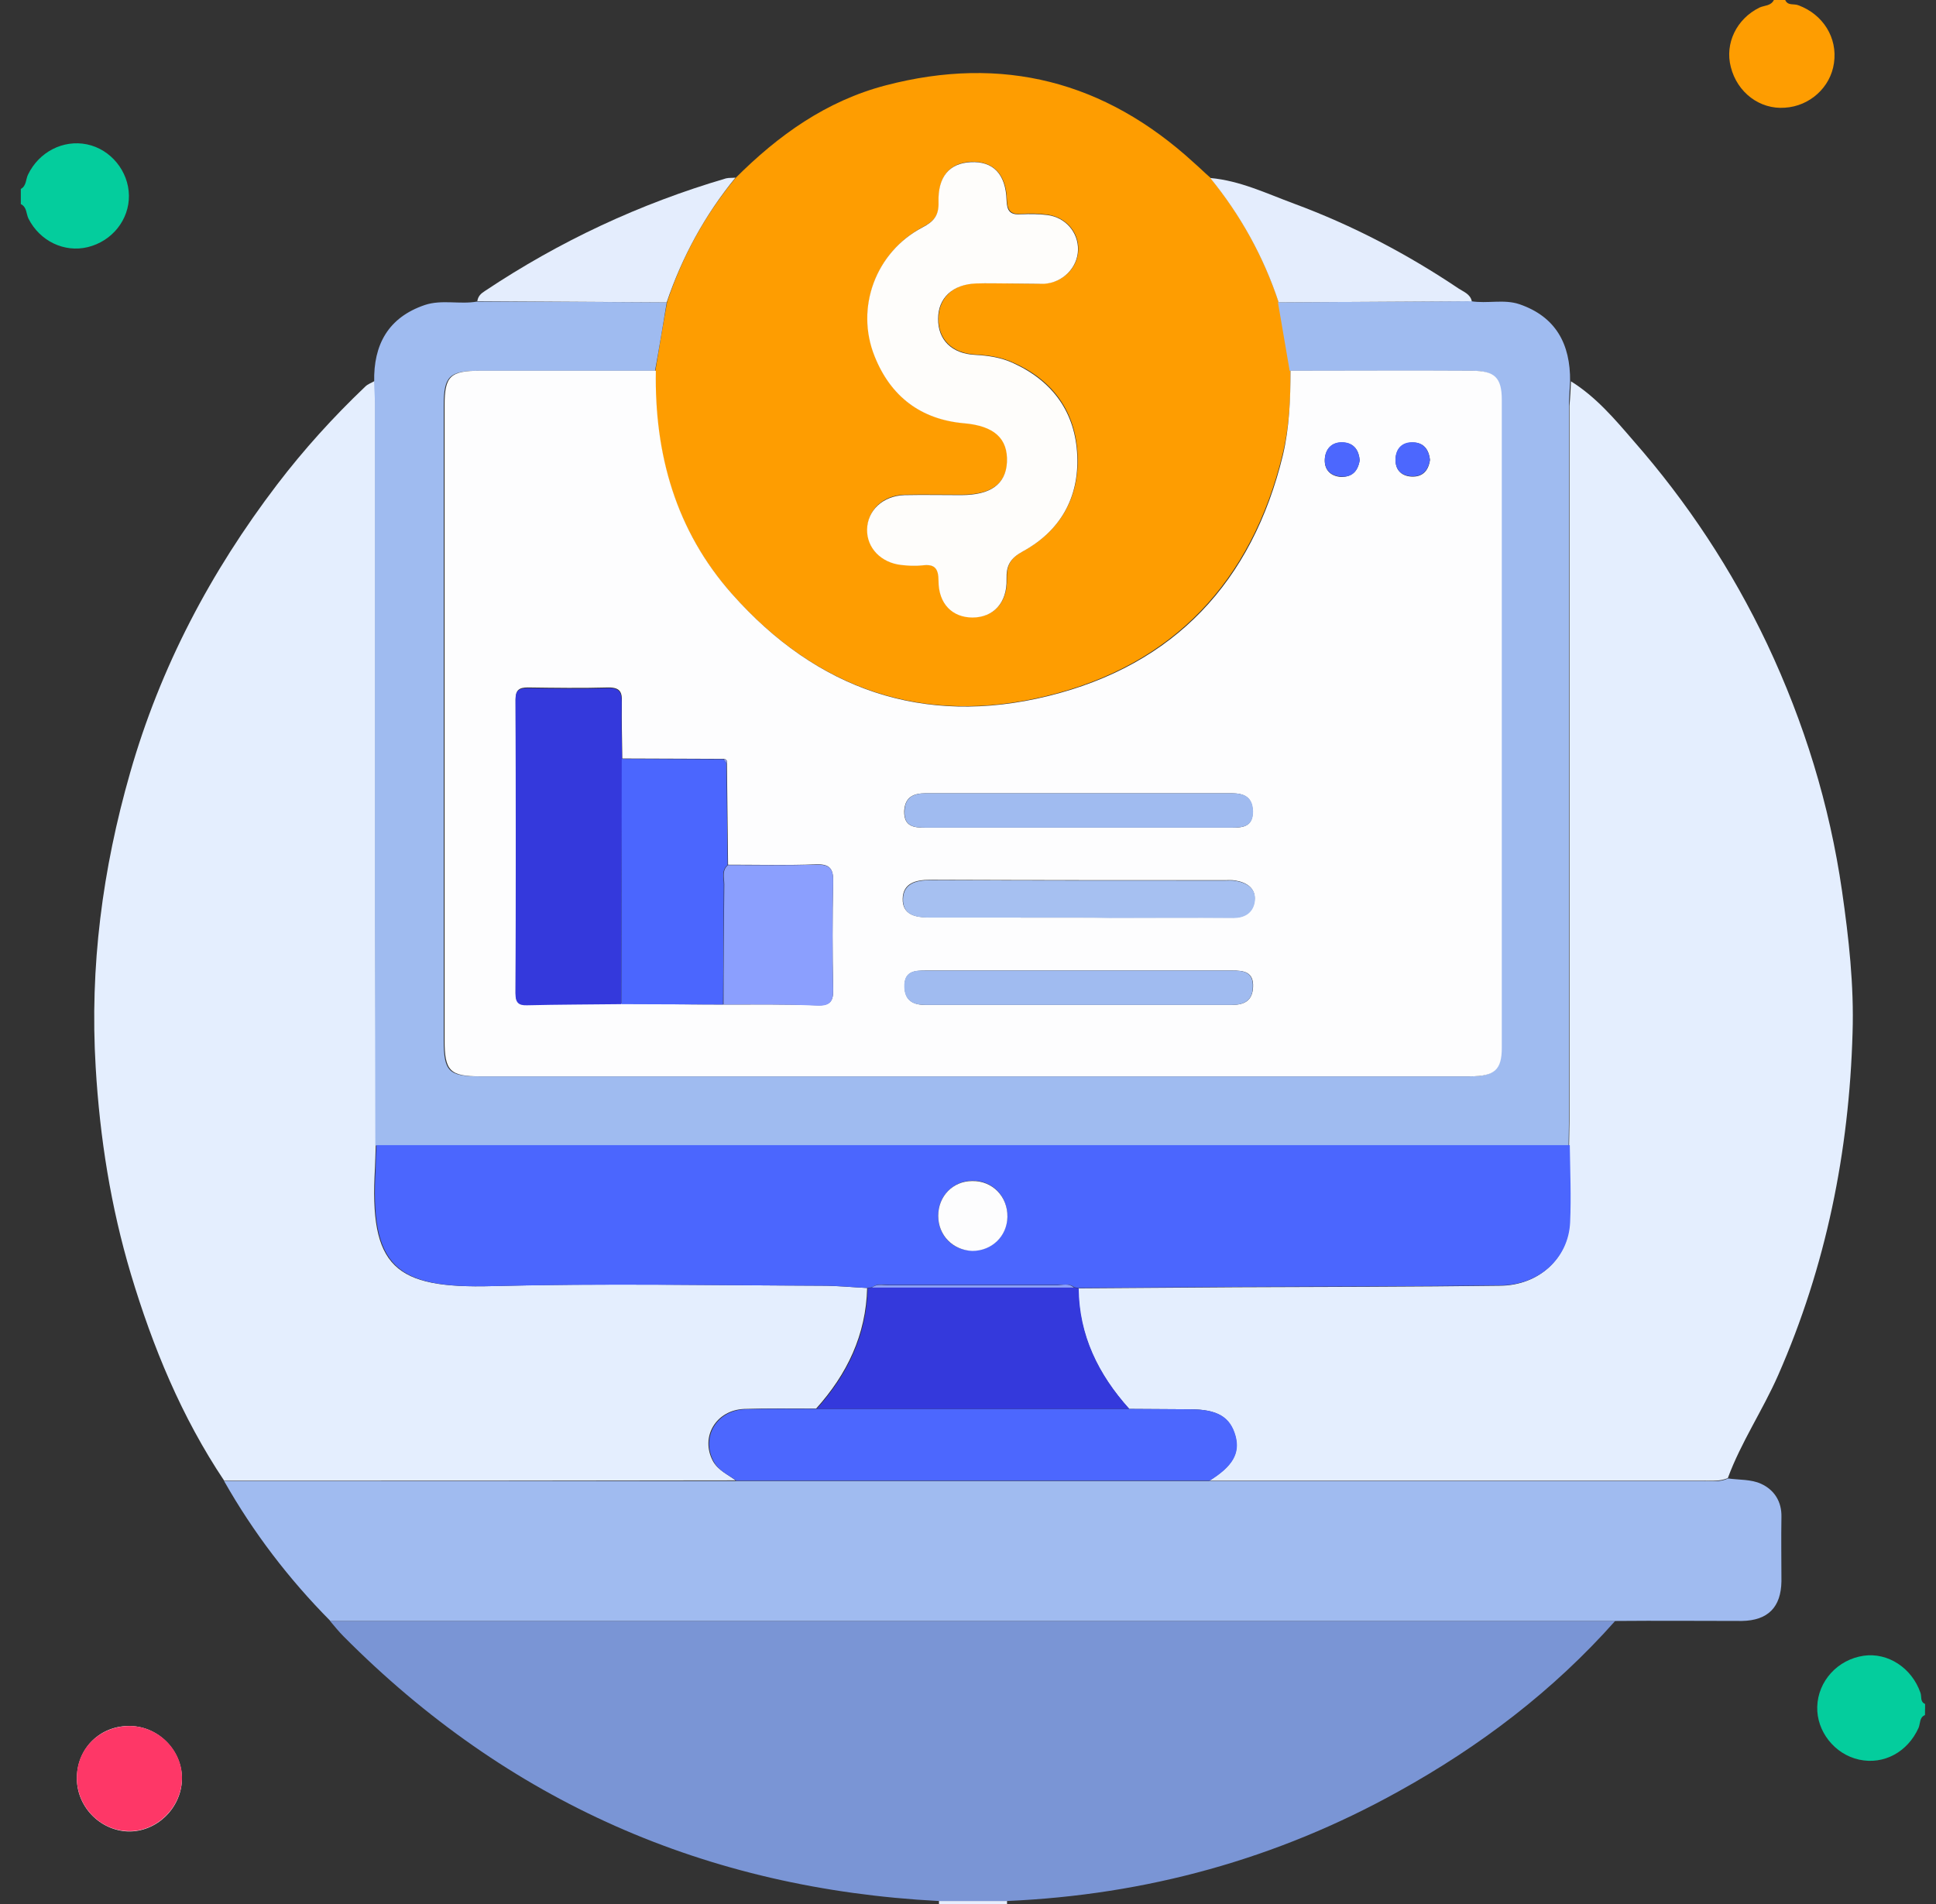
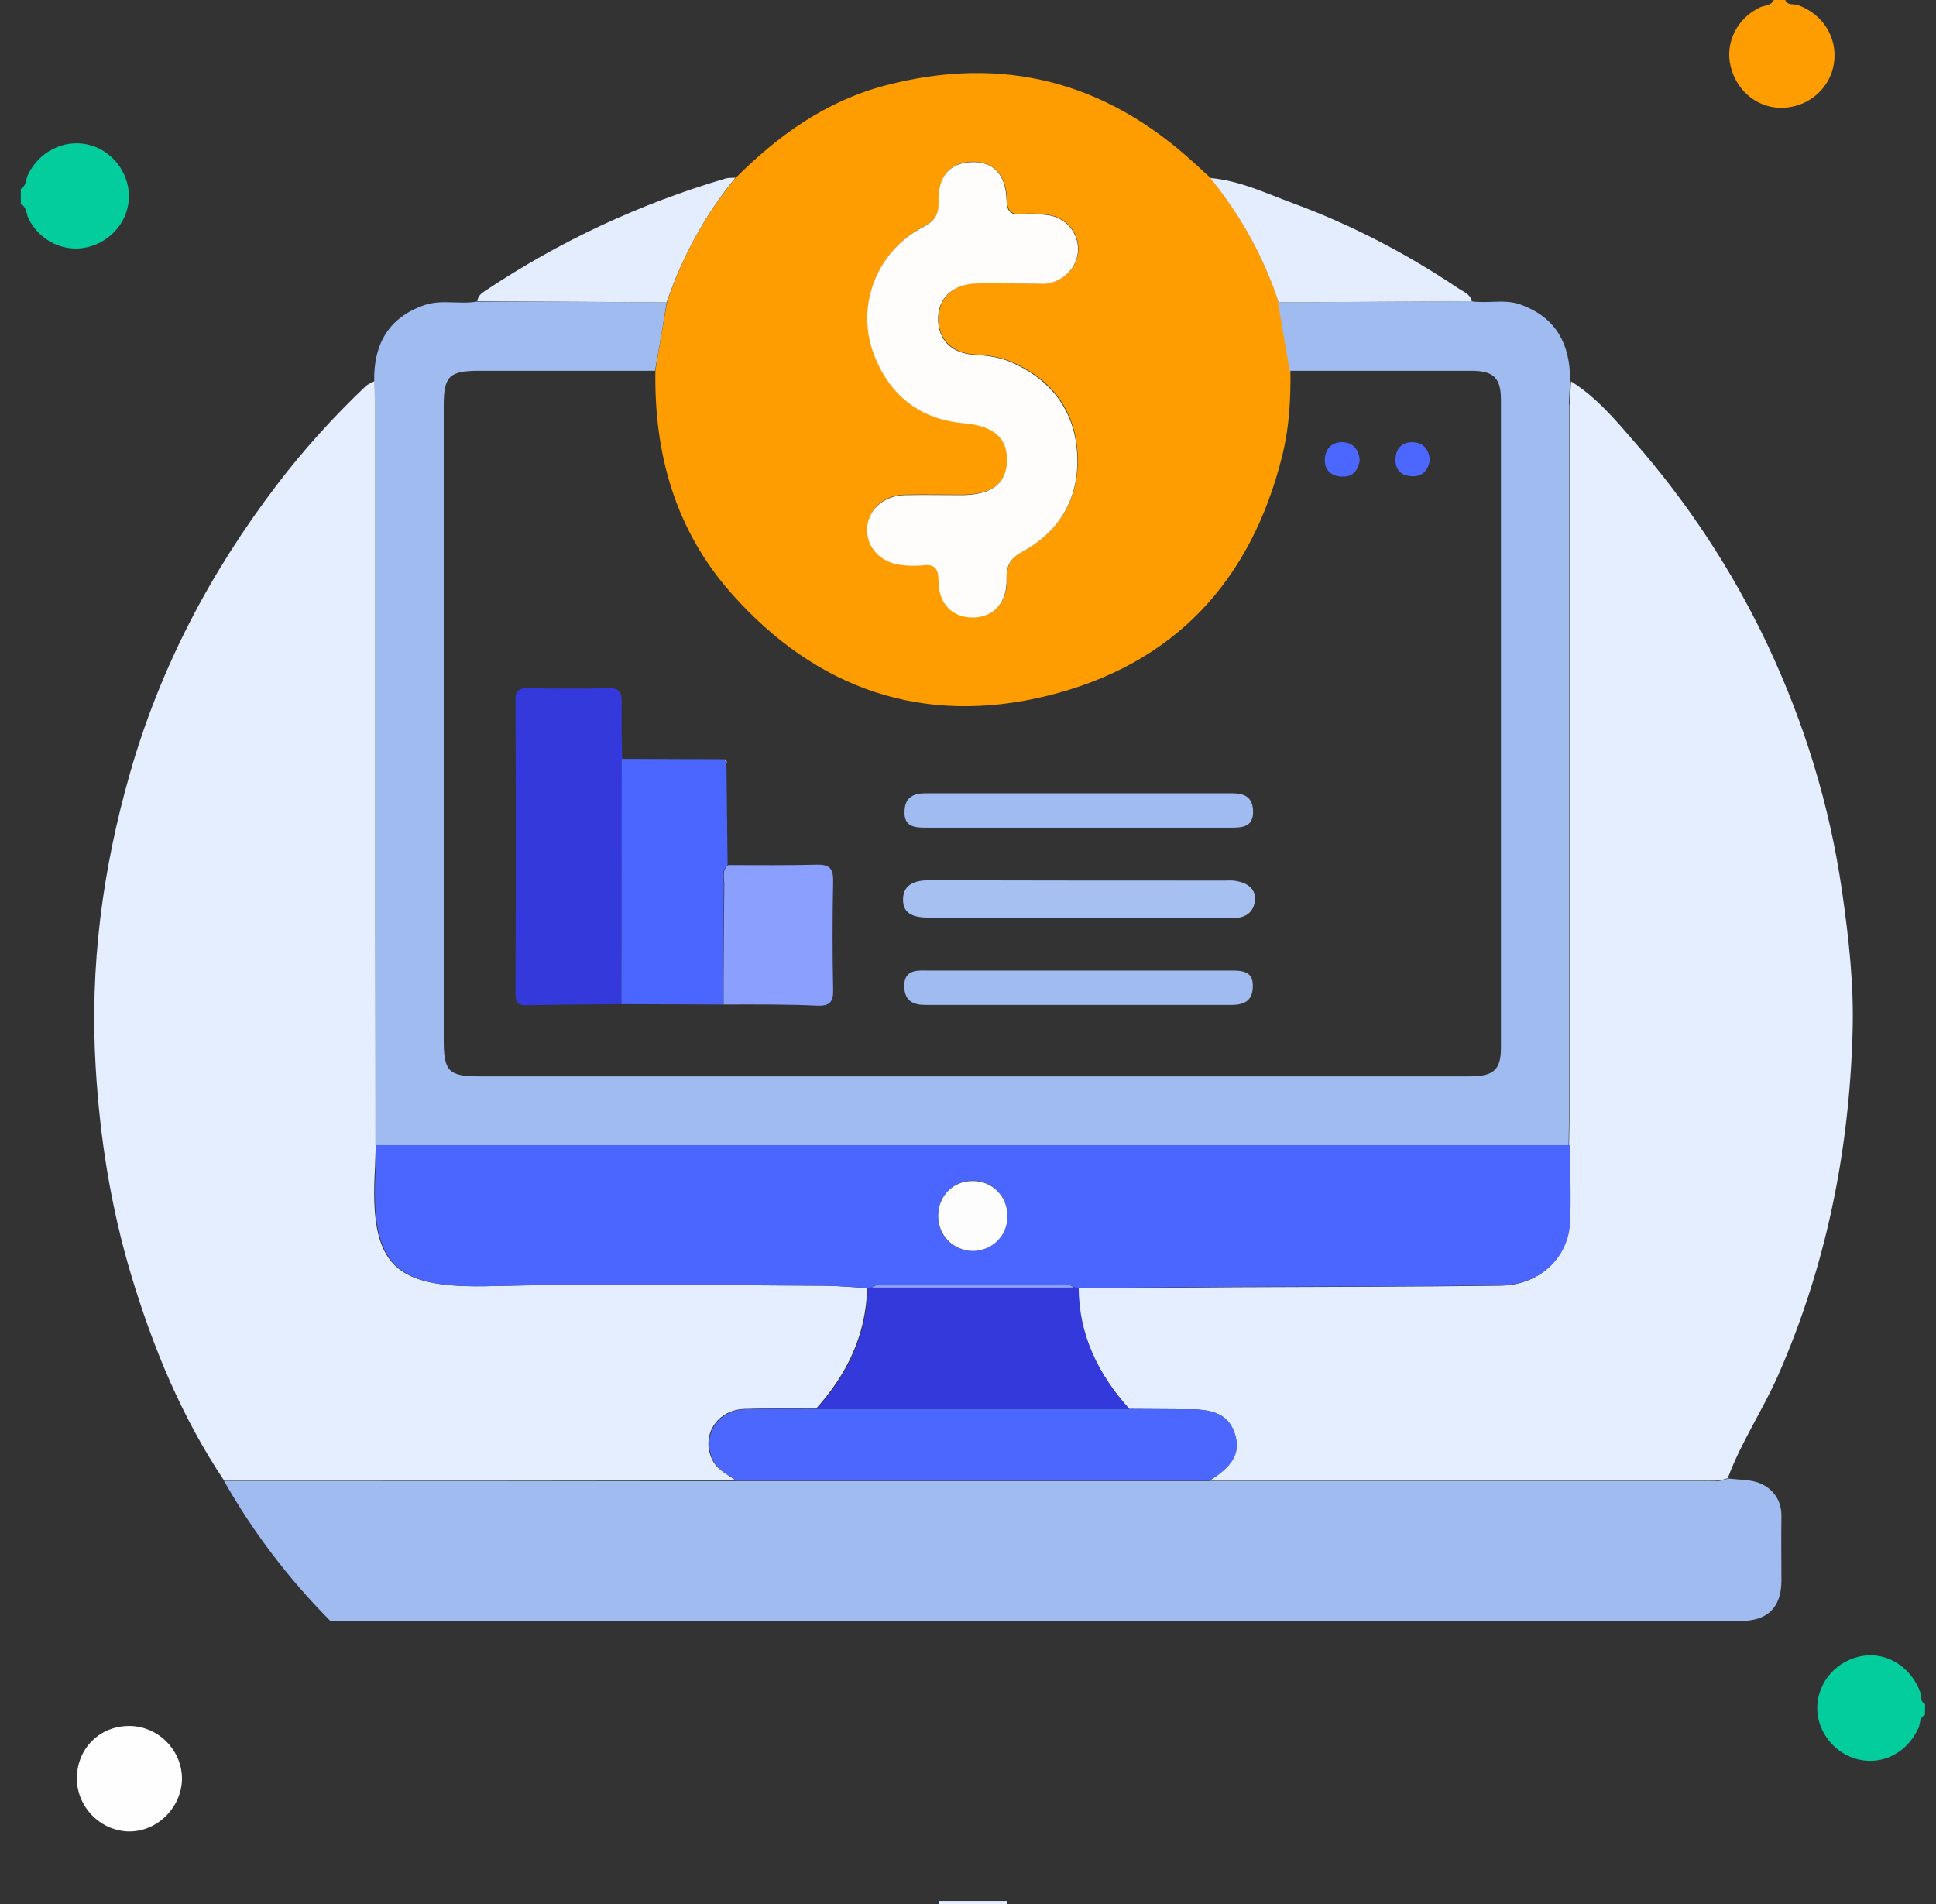
<svg xmlns="http://www.w3.org/2000/svg" width="61" height="60" viewBox="0 0 61 60" fill="none">
  <rect x="0" y="0" width="61" height="60" fill="#333333" stroke="none" />
  <g clip-path="url(#clip0_885_17566)">
    <path d="M4.114 54.39C3.173 54.366 2.446 55.069 2.422 55.998C2.399 56.903 3.125 57.677 4.03 57.713C4.923 57.737 5.698 56.998 5.733 56.093C5.757 55.188 5.019 54.414 4.114 54.39Z" fill="#FEFEFE" />
    <path d="M56.249 0C56.332 0.191 56.523 0.107 56.666 0.167C57.44 0.453 57.904 1.191 57.785 1.989C57.678 2.751 57.023 3.347 56.237 3.394C55.451 3.454 54.736 2.918 54.534 2.108C54.343 1.37 54.713 0.595 55.439 0.238C55.594 0.167 55.797 0.191 55.892 0C56.011 0 56.13 0 56.249 0Z" fill="#FE9D01" />
    <path d="M0.656 5.954C0.835 5.859 0.811 5.645 0.883 5.502C1.228 4.787 1.99 4.394 2.74 4.549C3.491 4.704 4.05 5.395 4.062 6.157C4.074 6.919 3.538 7.598 2.764 7.788C2.026 7.967 1.252 7.598 0.894 6.883C0.823 6.729 0.847 6.526 0.656 6.431C0.656 6.264 0.656 6.109 0.656 5.954Z" fill="#04CD9D" />
    <path d="M60.653 54.046C60.474 54.117 60.51 54.308 60.45 54.45C60.105 55.213 59.355 55.618 58.581 55.451C57.806 55.284 57.235 54.558 57.258 53.784C57.282 52.974 57.902 52.295 58.723 52.176C59.486 52.069 60.236 52.557 60.51 53.343C60.557 53.462 60.486 53.629 60.665 53.7C60.653 53.807 60.653 53.926 60.653 54.046Z" fill="#04CD9D" />
    <path d="M31.73 59.904C31.73 59.94 31.73 59.964 31.73 60C31.015 60 30.3 60 29.586 60C29.586 59.964 29.586 59.94 29.586 59.904C30.3 59.904 31.015 59.904 31.73 59.904Z" fill="#E4EDFD" />
    <path d="M7.064 46.661C5.718 44.649 4.813 42.446 4.123 40.147C3.491 38.027 3.146 35.86 3.015 33.633C2.824 30.465 3.229 27.392 4.099 24.355C5.052 21.02 6.636 18.019 8.732 15.268C9.577 14.161 10.506 13.136 11.507 12.184C11.59 12.1 11.709 12.064 11.804 12.005C11.816 12.243 11.828 12.481 11.828 12.72C11.828 18.186 11.828 23.652 11.828 29.119C11.828 31.441 11.84 33.752 11.84 36.074C11.828 36.312 11.828 36.55 11.816 36.788C11.626 39.944 12.435 40.611 15.508 40.528C18.974 40.433 22.439 40.504 25.905 40.516C26.381 40.516 26.846 40.564 27.322 40.588C27.287 42.064 26.691 43.303 25.715 44.387C24.964 44.387 24.202 44.375 23.452 44.399C22.558 44.434 22.058 45.28 22.463 46.042C22.63 46.34 22.928 46.459 23.178 46.65C17.819 46.661 12.447 46.661 7.064 46.661Z" fill="#E4EEFE" />
    <path d="M49.499 12.017C50.285 12.505 50.88 13.208 51.464 13.886C53.167 15.828 54.572 17.959 55.68 20.294C56.847 22.771 57.645 25.355 58.038 28.071C58.252 29.559 58.419 31.048 58.371 32.549C58.264 36.288 57.538 39.897 56.025 43.339C55.537 44.446 54.858 45.447 54.441 46.578C54.191 46.685 53.941 46.661 53.679 46.661C48.486 46.661 43.294 46.661 38.101 46.661C38.828 46.209 39.066 45.804 38.923 45.256C38.756 44.649 38.351 44.41 37.482 44.41C36.851 44.41 36.208 44.398 35.577 44.398C34.6 43.315 33.993 42.076 33.969 40.599C35.636 40.587 37.291 40.576 38.959 40.564C41.734 40.552 44.509 40.552 47.272 40.516C48.486 40.504 49.403 39.658 49.451 38.527C49.487 37.717 49.451 36.907 49.439 36.098C49.439 35.836 49.451 35.586 49.451 35.324C49.451 27.809 49.451 20.306 49.451 12.791C49.475 12.529 49.487 12.267 49.499 12.017Z" fill="#E4EEFE" />
    <path d="M23.176 5.609C24.521 4.263 26.034 3.18 27.904 2.691C31.584 1.727 34.811 2.56 37.61 5.121C37.788 5.276 37.955 5.442 38.134 5.597C39.099 6.776 39.813 8.086 40.289 9.515C40.409 10.23 40.54 10.956 40.659 11.671C40.671 12.564 40.623 13.457 40.409 14.327C39.432 18.317 36.979 20.948 33.001 21.925C29.083 22.89 25.712 21.711 23.045 18.698C21.282 16.709 20.603 14.303 20.651 11.671C20.77 10.956 20.889 10.23 21.02 9.515C21.496 8.086 22.211 6.776 23.176 5.609ZM31.774 8.932C32.155 8.932 32.525 8.944 32.906 8.932C33.501 8.896 33.966 8.432 33.977 7.86C33.989 7.312 33.584 6.848 33.013 6.764C32.739 6.729 32.453 6.717 32.179 6.74C31.846 6.764 31.738 6.633 31.727 6.3C31.703 5.478 31.286 5.073 30.595 5.097C29.928 5.133 29.559 5.55 29.583 6.359C29.595 6.776 29.44 6.967 29.071 7.157C27.606 7.943 26.951 9.682 27.57 11.218C28.07 12.481 29.011 13.219 30.393 13.326C31.334 13.41 31.774 13.791 31.738 14.553C31.703 15.244 31.226 15.589 30.297 15.589C29.702 15.589 29.107 15.577 28.511 15.589C27.832 15.601 27.344 16.054 27.332 16.673C27.32 17.257 27.761 17.721 28.416 17.793C28.63 17.816 28.856 17.828 29.071 17.804C29.452 17.769 29.583 17.9 29.583 18.293C29.583 19.007 30.023 19.448 30.655 19.448C31.31 19.448 31.75 18.983 31.727 18.233C31.715 17.804 31.846 17.578 32.239 17.364C33.418 16.721 34.013 15.661 33.954 14.339C33.894 12.981 33.191 11.993 31.941 11.433C31.56 11.254 31.155 11.195 30.738 11.171C30 11.135 29.559 10.694 29.571 10.027C29.583 9.372 30.047 8.944 30.774 8.92C31.107 8.92 31.441 8.932 31.774 8.932Z" fill="#FE9D01" />
-     <path d="M31.728 59.905C31.014 59.905 30.299 59.905 29.573 59.905C22.26 59.524 15.996 56.773 10.827 51.568C10.672 51.413 10.541 51.247 10.398 51.08C23.892 51.08 37.385 51.08 50.891 51.08C48.938 53.283 46.627 55.034 44.067 56.451C40.232 58.583 36.111 59.715 31.728 59.905Z" fill="#7A95D5" />
    <path d="M21.008 9.528C20.889 10.242 20.77 10.969 20.639 11.684C18.793 11.684 16.947 11.684 15.101 11.684C14.16 11.684 13.981 11.85 13.981 12.779C13.981 19.448 13.981 26.106 13.981 32.775C13.981 33.764 14.136 33.919 15.113 33.919C19.793 33.919 24.474 33.919 29.154 33.919C34.87 33.919 40.575 33.919 46.292 33.919C47.066 33.919 47.292 33.716 47.292 33.013C47.292 26.213 47.292 19.413 47.292 12.601C47.292 11.91 47.066 11.684 46.351 11.684C44.446 11.684 42.54 11.684 40.635 11.684C40.516 10.969 40.385 10.242 40.266 9.528C42.29 9.516 44.327 9.504 46.351 9.492C46.863 9.576 47.387 9.421 47.876 9.587C49.019 9.98 49.483 10.838 49.471 12.017C49.46 12.279 49.436 12.529 49.436 12.791C49.436 20.306 49.436 27.809 49.436 35.324C49.436 35.586 49.424 35.836 49.424 36.098C36.895 36.098 24.366 36.098 11.826 36.098C11.826 33.776 11.814 31.465 11.814 29.143C11.814 23.676 11.814 18.21 11.814 12.743C11.814 12.505 11.79 12.267 11.79 12.029C11.766 10.862 12.231 10.004 13.386 9.611C13.922 9.433 14.482 9.599 15.029 9.504C17.042 9.504 19.031 9.516 21.008 9.528Z" fill="#9FBBF0" />
    <path d="M50.901 51.08C37.408 51.08 23.914 51.08 10.409 51.08C9.099 49.758 7.98 48.293 7.062 46.673C12.446 46.673 17.817 46.673 23.2 46.673C28.166 46.673 33.144 46.673 38.111 46.673C43.303 46.673 48.496 46.673 53.688 46.673C53.95 46.673 54.2 46.709 54.45 46.59C54.796 46.638 55.177 46.614 55.486 46.757C55.903 46.947 56.142 47.316 56.13 47.805C56.118 48.483 56.13 49.15 56.13 49.829C56.118 50.639 55.713 51.068 54.879 51.08C53.557 51.08 52.223 51.068 50.901 51.08Z" fill="#A0BBF0" />
    <path d="M46.374 9.492C44.35 9.504 42.313 9.516 40.288 9.528C39.812 8.087 39.086 6.777 38.133 5.609C39.074 5.693 39.907 6.098 40.777 6.419C42.611 7.098 44.338 8.003 45.969 9.099C46.112 9.194 46.327 9.266 46.374 9.492Z" fill="#E4EDFD" />
    <path d="M21.006 9.528C19.017 9.516 17.028 9.504 15.039 9.492C15.063 9.337 15.146 9.254 15.277 9.171C17.635 7.598 20.16 6.419 22.875 5.621C22.971 5.598 23.066 5.61 23.173 5.598C22.209 6.777 21.494 8.087 21.006 9.528Z" fill="#E4EDFD" />
-     <path d="M4.114 54.391C5.031 54.415 5.769 55.189 5.733 56.082C5.698 56.987 4.912 57.737 4.03 57.702C3.125 57.678 2.399 56.892 2.422 55.987C2.434 55.07 3.173 54.379 4.114 54.391Z" fill="#FE3767" />
    <path d="M11.862 36.086C24.391 36.086 36.92 36.086 49.461 36.086C49.472 36.896 49.508 37.706 49.472 38.516C49.425 39.647 48.496 40.492 47.293 40.504C44.518 40.54 41.743 40.54 38.98 40.552C37.313 40.564 35.657 40.576 33.99 40.588C33.943 40.576 33.895 40.576 33.847 40.564C33.692 40.433 33.502 40.492 33.335 40.492C31.561 40.492 29.774 40.492 28 40.492C27.833 40.492 27.642 40.433 27.488 40.564C27.44 40.576 27.392 40.576 27.345 40.588C26.868 40.564 26.404 40.516 25.927 40.516C22.462 40.504 18.996 40.445 15.53 40.528C12.47 40.611 11.648 39.945 11.838 36.789C11.838 36.562 11.85 36.324 11.862 36.086ZM29.56 38.313C29.56 38.932 30.024 39.409 30.632 39.409C31.239 39.421 31.727 38.956 31.739 38.337C31.751 37.694 31.263 37.194 30.632 37.205C30.024 37.217 29.56 37.694 29.56 38.313Z" fill="#4B66FE" />
    <path d="M38.113 46.661C33.147 46.661 28.168 46.661 23.202 46.661C22.952 46.471 22.654 46.364 22.488 46.054C22.083 45.292 22.571 44.446 23.476 44.41C24.226 44.387 24.988 44.398 25.739 44.398C29.026 44.398 32.313 44.398 35.588 44.398C36.219 44.398 36.862 44.41 37.493 44.41C38.363 44.41 38.768 44.649 38.934 45.256C39.078 45.804 38.839 46.209 38.113 46.661Z" fill="#4C67FE" />
    <path d="M35.584 44.398C32.297 44.398 29.009 44.398 25.734 44.398C26.711 43.314 27.306 42.076 27.342 40.599C27.39 40.587 27.437 40.587 27.485 40.575C29.605 40.575 31.725 40.575 33.845 40.575C33.892 40.587 33.94 40.587 33.988 40.599C34 42.076 34.607 43.314 35.584 44.398Z" fill="#3439DC" />
-     <path d="M40.661 11.683C42.567 11.683 44.472 11.671 46.378 11.683C47.092 11.683 47.319 11.897 47.319 12.6C47.319 19.4 47.319 26.201 47.319 33.013C47.319 33.716 47.092 33.918 46.318 33.918C40.602 33.918 34.897 33.918 29.18 33.918C24.5 33.918 19.82 33.918 15.139 33.918C14.175 33.918 14.008 33.751 14.008 32.775C14.008 26.105 14.008 19.448 14.008 12.779C14.008 11.85 14.187 11.683 15.127 11.683C16.973 11.683 18.819 11.683 20.665 11.683C20.618 14.315 21.296 16.721 23.059 18.71C25.727 21.723 29.085 22.902 33.015 21.937C37.005 20.96 39.458 18.328 40.423 14.339C40.626 13.47 40.661 12.576 40.661 11.683ZM22.797 31.655C23.785 31.655 24.774 31.643 25.762 31.679C26.167 31.691 26.263 31.536 26.251 31.167C26.227 30.035 26.227 28.916 26.251 27.785C26.263 27.38 26.144 27.225 25.727 27.237C24.798 27.273 23.869 27.249 22.94 27.249C22.928 26.177 22.916 25.117 22.904 24.045C22.916 23.962 22.88 23.926 22.809 23.914C21.737 23.914 20.677 23.902 19.605 23.902C19.605 23.307 19.581 22.711 19.593 22.128C19.605 21.818 19.546 21.663 19.177 21.663C18.331 21.687 17.474 21.675 16.628 21.663C16.354 21.663 16.247 21.747 16.247 22.032C16.259 25.117 16.259 28.201 16.247 31.286C16.247 31.572 16.33 31.667 16.616 31.655C17.605 31.631 18.593 31.631 19.581 31.619C20.653 31.643 21.725 31.655 22.797 31.655ZM33.992 28.916C34.313 28.916 34.623 28.916 34.945 28.916C36.255 28.916 37.565 28.916 38.863 28.916C39.244 28.916 39.494 28.714 39.53 28.368C39.566 27.999 39.292 27.808 38.934 27.749C38.815 27.725 38.696 27.737 38.577 27.737C35.481 27.737 32.396 27.737 29.3 27.725C28.847 27.725 28.454 27.832 28.442 28.321C28.43 28.833 28.859 28.916 29.288 28.904C30.86 28.916 32.42 28.916 33.992 28.916ZM33.98 26.082C35.588 26.082 37.196 26.082 38.791 26.082C39.161 26.082 39.482 26.058 39.47 25.558C39.458 25.117 39.196 24.998 38.803 24.998C35.588 24.998 32.384 24.998 29.169 24.998C28.776 24.998 28.514 25.117 28.49 25.558C28.478 26.046 28.788 26.082 29.157 26.082C30.776 26.082 32.372 26.082 33.98 26.082ZM34.051 30.583C32.432 30.583 30.8 30.583 29.18 30.583C28.811 30.583 28.49 30.607 28.502 31.096C28.514 31.536 28.776 31.667 29.169 31.667C32.384 31.667 35.588 31.667 38.803 31.667C39.196 31.667 39.458 31.548 39.482 31.107C39.506 30.619 39.184 30.583 38.815 30.583C37.219 30.583 35.635 30.583 34.051 30.583ZM42.841 14.506C42.817 14.208 42.674 13.958 42.317 13.946C41.995 13.922 41.781 14.113 41.745 14.434C41.709 14.78 41.9 15.006 42.257 15.03C42.591 15.03 42.781 14.863 42.841 14.506ZM45.056 14.494C45.02 14.148 44.842 13.934 44.496 13.946C44.175 13.946 43.984 14.148 43.972 14.47C43.96 14.791 44.139 14.994 44.46 15.018C44.818 15.041 45.008 14.839 45.056 14.494Z" fill="#FDFDFE" />
    <path d="M31.775 8.933C31.441 8.933 31.096 8.921 30.762 8.933C30.024 8.956 29.559 9.385 29.559 10.04C29.548 10.707 29.988 11.148 30.727 11.183C31.155 11.207 31.548 11.267 31.93 11.445C33.18 12.017 33.883 13.006 33.942 14.351C34.002 15.685 33.406 16.733 32.227 17.376C31.834 17.591 31.703 17.817 31.715 18.246C31.739 18.996 31.298 19.46 30.643 19.46C30.012 19.46 29.571 19.032 29.571 18.305C29.571 17.9 29.44 17.769 29.059 17.817C28.845 17.841 28.619 17.829 28.404 17.805C27.749 17.734 27.309 17.257 27.32 16.686C27.332 16.078 27.821 15.626 28.5 15.602C29.095 15.59 29.691 15.602 30.286 15.602C31.215 15.602 31.691 15.257 31.727 14.566C31.763 13.815 31.322 13.422 30.381 13.339C29 13.22 28.059 12.482 27.559 11.231C26.939 9.695 27.595 7.944 29.059 7.17C29.428 6.979 29.583 6.789 29.571 6.372C29.548 5.562 29.917 5.145 30.584 5.11C31.286 5.074 31.691 5.479 31.715 6.312C31.727 6.646 31.822 6.777 32.168 6.753C32.442 6.741 32.727 6.741 33.001 6.777C33.573 6.848 33.978 7.325 33.966 7.873C33.954 8.432 33.49 8.909 32.894 8.944C32.537 8.944 32.156 8.933 31.775 8.933Z" fill="#FEFDFB" />
    <path d="M29.562 38.313C29.562 37.693 30.027 37.217 30.634 37.217C31.266 37.205 31.754 37.705 31.742 38.348C31.73 38.956 31.254 39.42 30.634 39.42C30.027 39.396 29.562 38.932 29.562 38.313Z" fill="#FDFDFE" />
    <path d="M33.836 40.575C31.716 40.575 29.596 40.575 27.477 40.575C27.631 40.444 27.822 40.504 27.989 40.504C29.763 40.504 31.55 40.504 33.324 40.504C33.491 40.492 33.681 40.432 33.836 40.575Z" fill="#8B9FFE" />
    <path d="M19.577 31.643C18.588 31.655 17.6 31.655 16.611 31.679C16.326 31.691 16.242 31.584 16.242 31.31C16.254 28.225 16.254 25.141 16.242 22.056C16.242 21.77 16.337 21.687 16.623 21.687C17.469 21.699 18.326 21.711 19.172 21.687C19.541 21.675 19.589 21.842 19.589 22.152C19.577 22.747 19.589 23.343 19.601 23.926C19.589 26.487 19.577 29.059 19.577 31.643Z" fill="#3439DC" />
    <path d="M19.578 31.643C19.578 29.071 19.59 26.486 19.59 23.914C20.662 23.914 21.722 23.926 22.794 23.926C22.829 23.974 22.865 24.009 22.889 24.057C22.901 25.129 22.913 26.189 22.925 27.261C22.722 27.427 22.806 27.666 22.806 27.868C22.794 29.13 22.794 30.393 22.782 31.655C21.722 31.655 20.65 31.643 19.578 31.643Z" fill="#4B66FE" />
    <path d="M22.797 31.655C22.797 30.393 22.809 29.13 22.821 27.868C22.821 27.666 22.737 27.427 22.94 27.261C23.869 27.261 24.798 27.273 25.727 27.249C26.155 27.237 26.262 27.38 26.251 27.797C26.227 28.916 26.227 30.047 26.251 31.179C26.262 31.56 26.155 31.703 25.762 31.691C24.762 31.643 23.773 31.655 22.797 31.655Z" fill="#8B9FFE" />
    <path d="M33.991 28.916C32.431 28.916 30.859 28.916 29.299 28.916C28.858 28.916 28.442 28.845 28.453 28.333C28.465 27.845 28.858 27.737 29.311 27.737C32.407 27.749 35.492 27.749 38.588 27.749C38.707 27.749 38.827 27.737 38.946 27.761C39.291 27.821 39.577 27.999 39.541 28.38C39.505 28.726 39.267 28.928 38.874 28.928C37.564 28.916 36.254 28.928 34.956 28.928C34.623 28.916 34.301 28.916 33.991 28.916Z" fill="#A6C0F1" />
    <path d="M33.98 26.082C32.372 26.082 30.764 26.082 29.168 26.082C28.799 26.082 28.477 26.046 28.501 25.558C28.513 25.117 28.787 24.998 29.18 24.998C32.396 24.998 35.599 24.998 38.815 24.998C39.208 24.998 39.47 25.117 39.482 25.558C39.494 26.046 39.172 26.082 38.803 26.082C37.195 26.082 35.587 26.082 33.98 26.082Z" fill="#A0BBF0" />
    <path d="M34.054 30.584C35.638 30.584 37.222 30.584 38.806 30.584C39.175 30.584 39.497 30.619 39.473 31.108C39.461 31.549 39.187 31.668 38.794 31.668C35.579 31.668 32.375 31.668 29.159 31.668C28.766 31.668 28.504 31.537 28.492 31.096C28.481 30.608 28.802 30.572 29.171 30.584C30.803 30.584 32.423 30.584 34.054 30.584Z" fill="#A0BBF0" />
    <path d="M42.842 14.506C42.783 14.863 42.592 15.042 42.259 15.018C41.901 14.994 41.711 14.78 41.746 14.422C41.782 14.113 41.985 13.922 42.318 13.934C42.675 13.958 42.818 14.208 42.842 14.506Z" fill="#4C67FE" />
    <path d="M45.053 14.494C44.994 14.84 44.815 15.03 44.458 15.006C44.124 14.983 43.957 14.78 43.969 14.459C43.981 14.137 44.172 13.935 44.493 13.935C44.839 13.935 45.017 14.149 45.053 14.494Z" fill="#4C67FE" />
    <path d="M22.9 24.057C22.864 24.009 22.828 23.973 22.805 23.926C22.876 23.926 22.912 23.973 22.9 24.057Z" fill="#8B9FFE" />
  </g>
  <defs>
    <clipPath id="clip0_885_17566">
      <rect width="60" height="60" fill="white" transform="translate(0.656)" />
    </clipPath>
  </defs>
</svg>